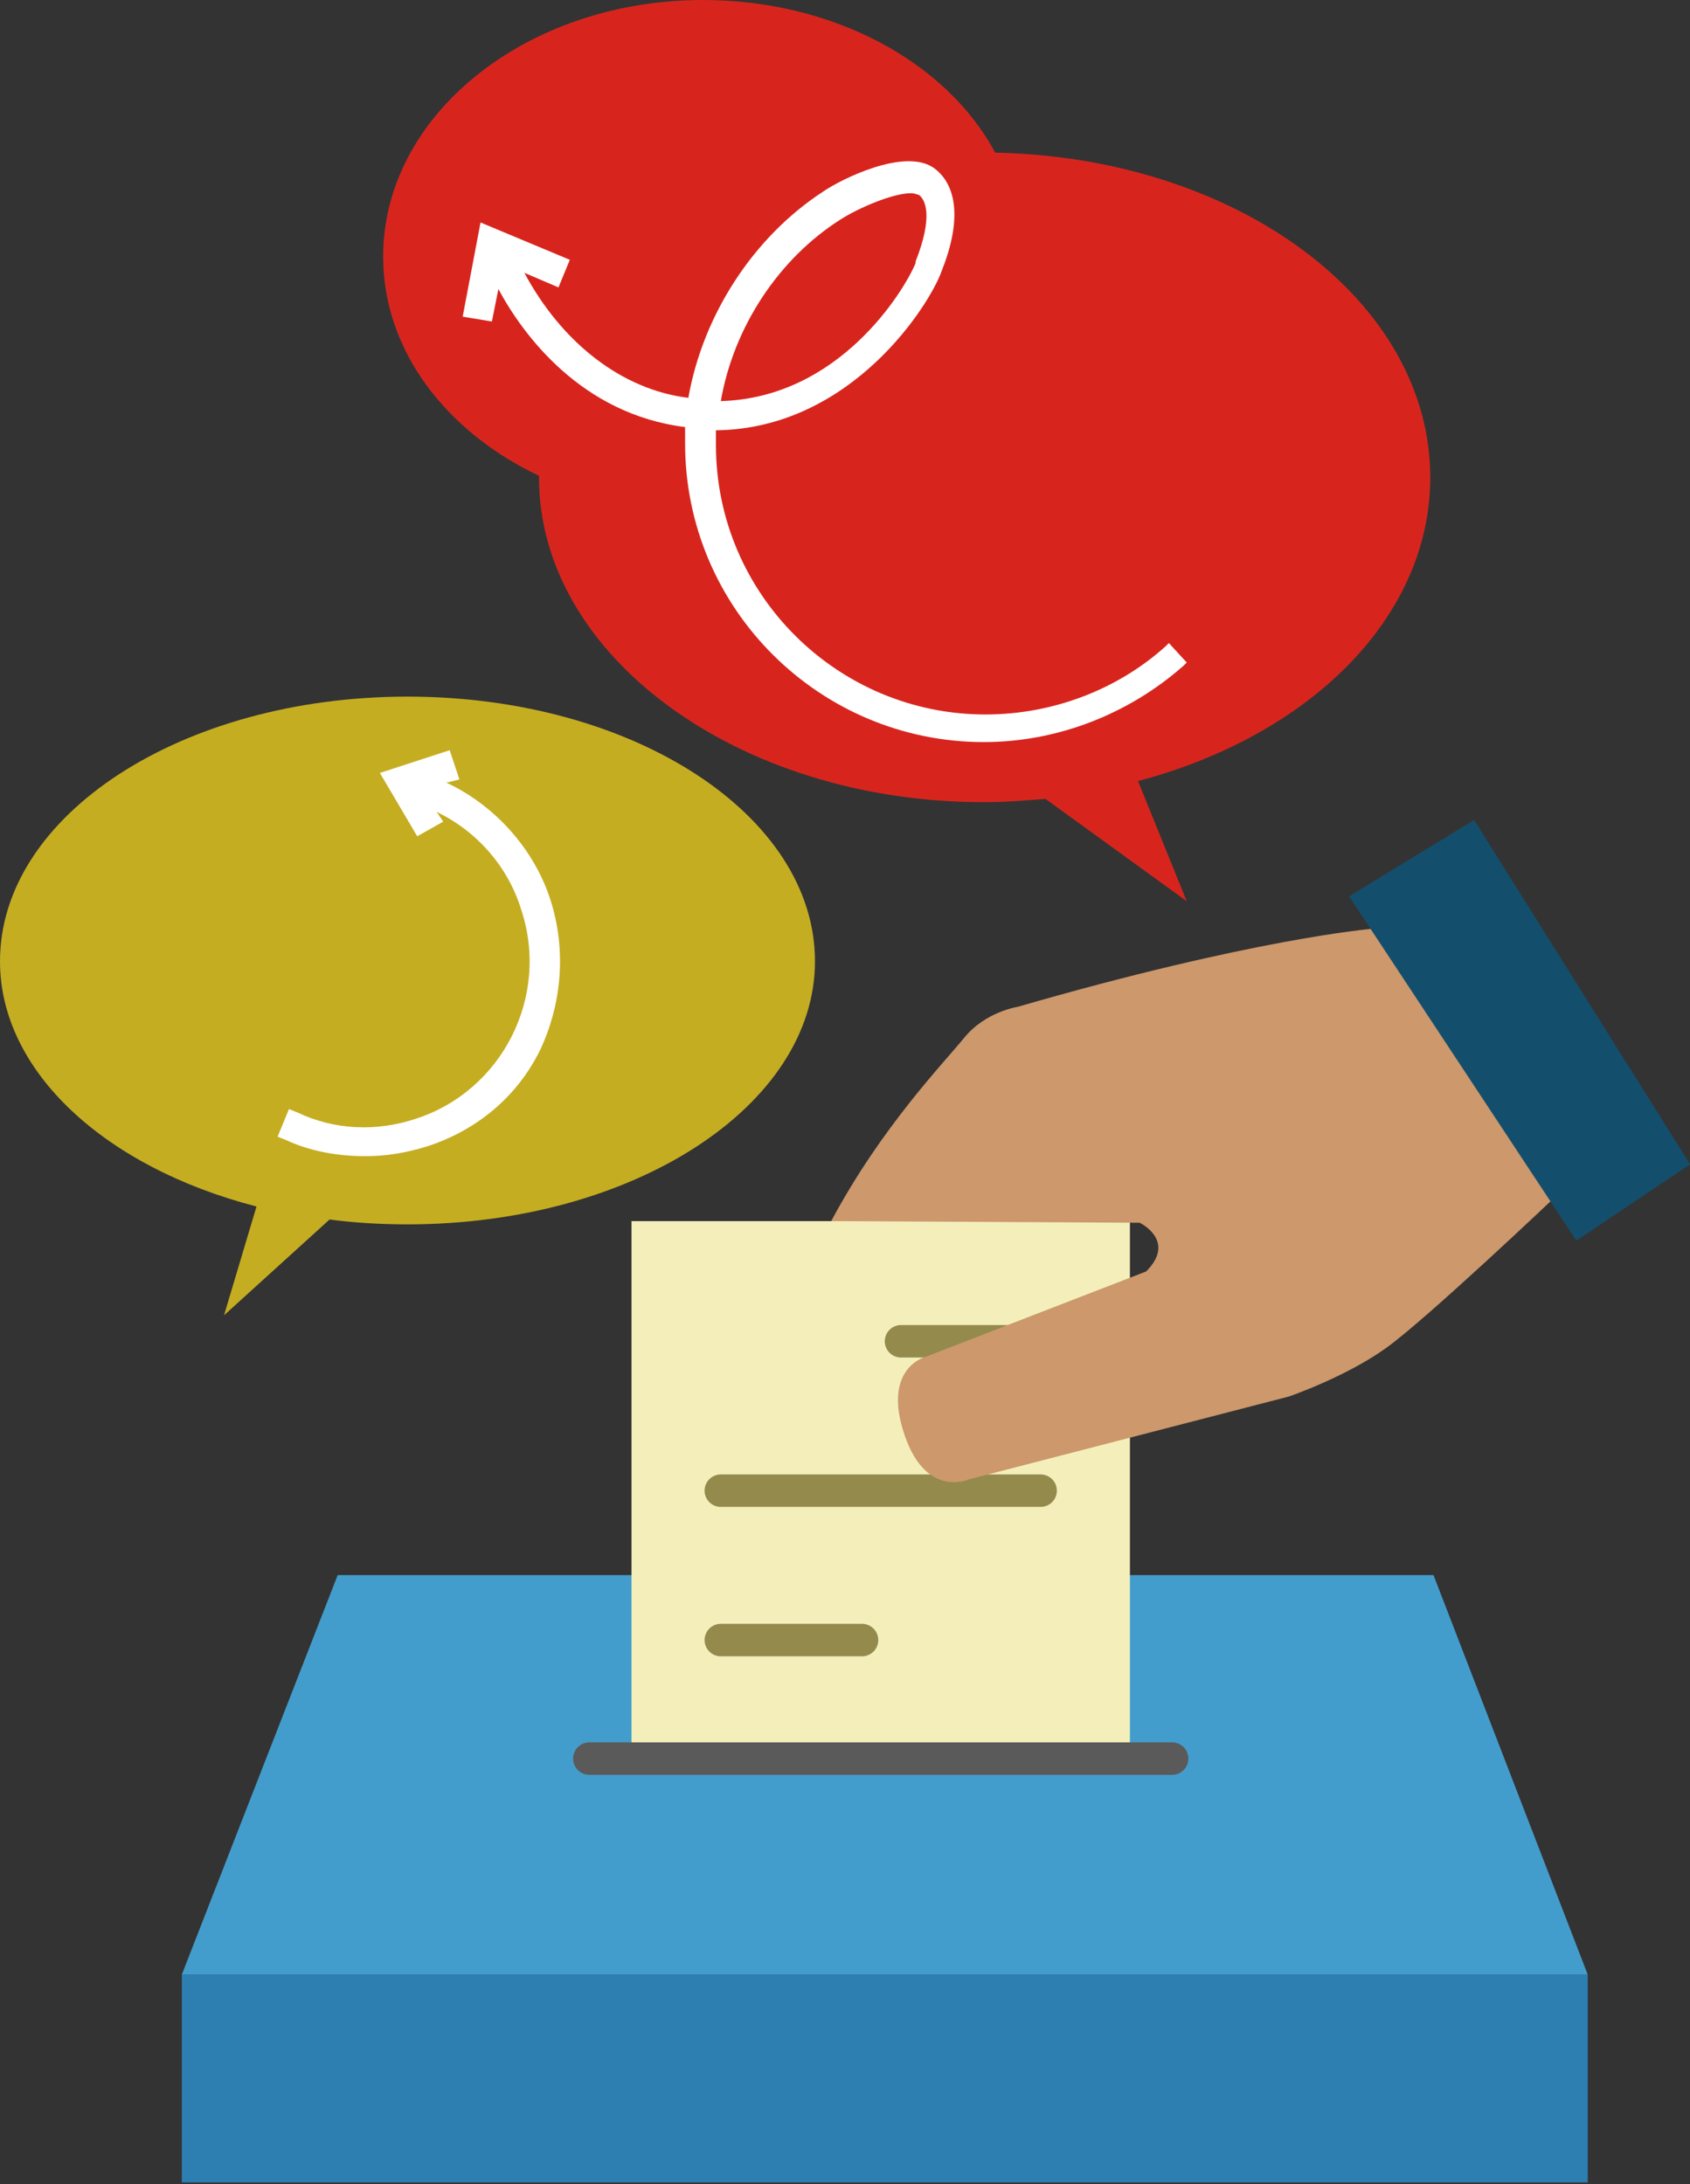
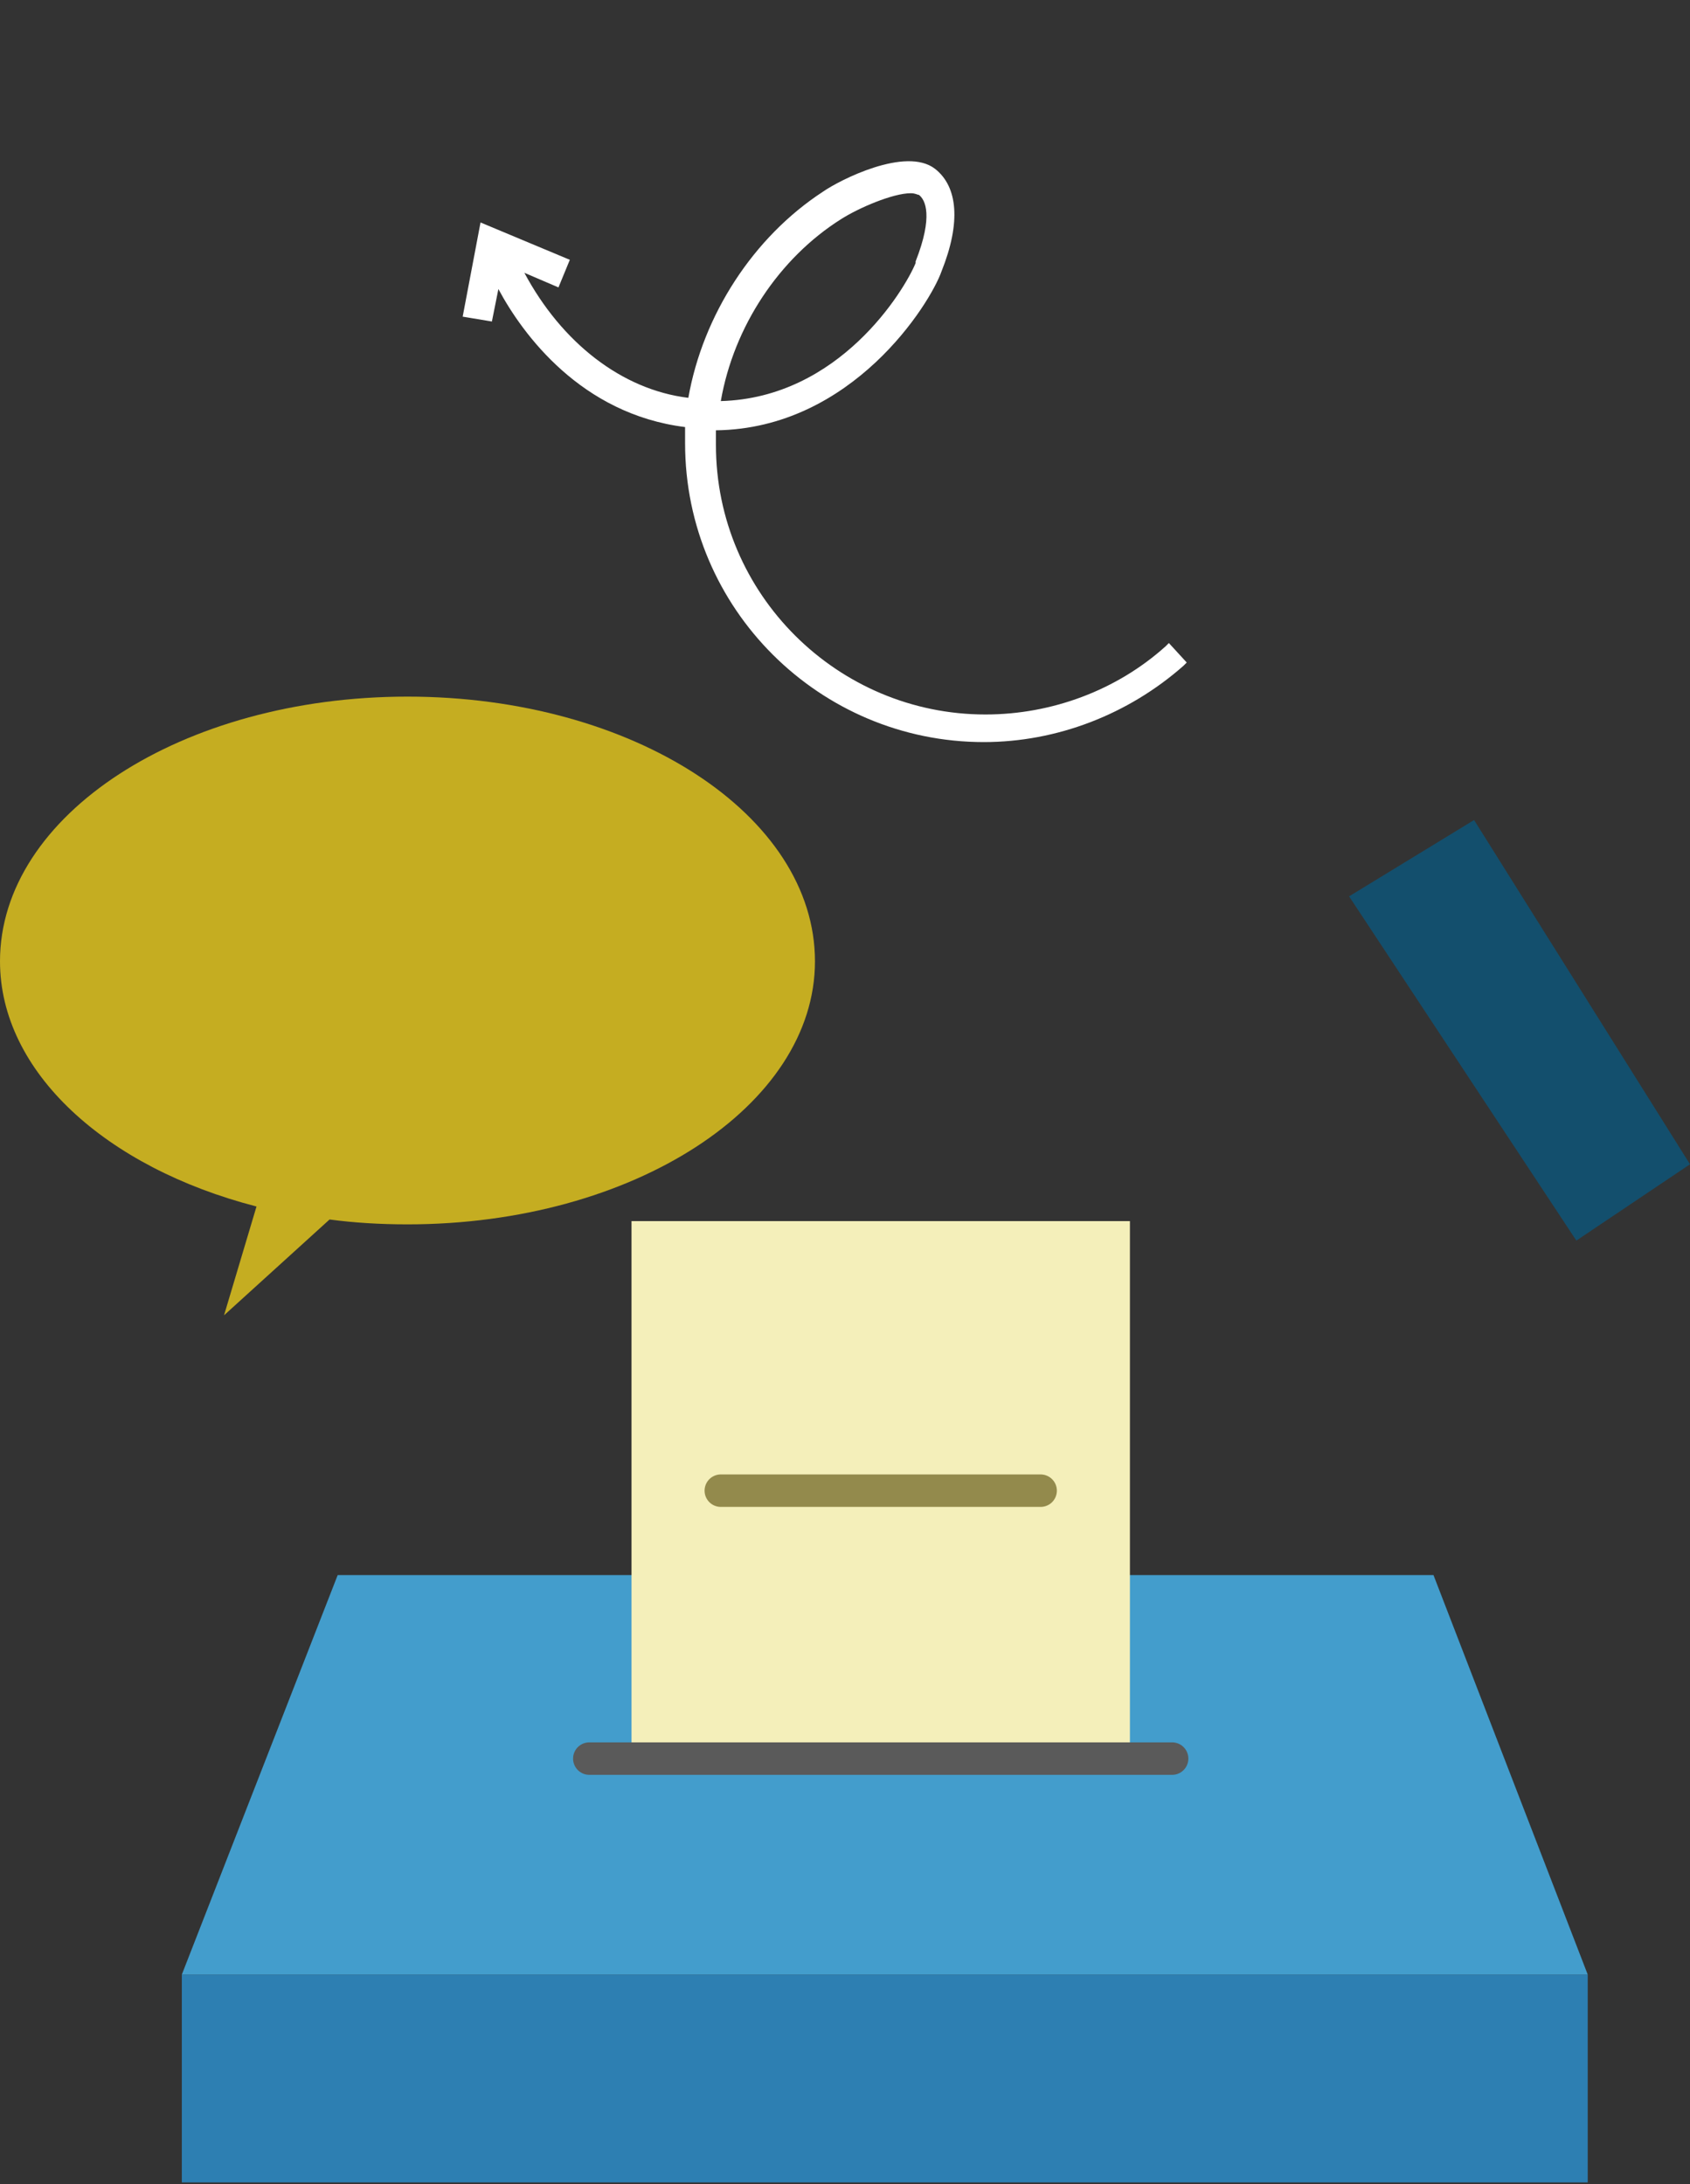
<svg xmlns="http://www.w3.org/2000/svg" version="1.1" id="Capa_1" x="0px" y="0px" viewBox="0 0 104.1 134.5" style="enable-background:new 0 0 104.1 134.5;" xml:space="preserve">
  <rect x="0" y="0" width="104.1" height="134.5" fill="#333333" stroke="none" />
  <style type="text/css">
	.st0{fill:#2D7FB2;}
	.st1{fill:#439DCC;}
	.st2{fill:#F4EFBA;}
	.st3{fill:none;stroke:#5A5A5A;stroke-width:2;stroke-linecap:round;stroke-miterlimit:10;}
	.st4{fill:none;stroke:#938A4C;stroke-width:2;stroke-linecap:round;stroke-miterlimit:10;}
	.st5{fill:#CC986C;}
	.st6{fill:#134F6D;}
	.st7{fill:#D7251E;}
	.st8{fill:#FFFFFF;}
	.st9{fill:#C5AD21;}
</style>
  <rect x="11.2" y="121.6" class="st0" width="86.6" height="12.8" />
  <polygon class="st1" points="97.8,121.6 11.2,121.6 20.8,97 88.3,97 " />
  <rect x="38.9" y="75.2" class="st2" width="30.7" height="33.1" />
  <line class="st3" x1="36.3" y1="108.3" x2="72.2" y2="108.3" />
-   <line class="st4" x1="55.5" y1="82.6" x2="64.1" y2="82.6" />
-   <line class="st4" x1="44.4" y1="101" x2="53.1" y2="101" />
  <line class="st4" x1="44.4" y1="91.8" x2="64.1" y2="91.8" />
-   <path class="st5" d="M84.5,57.2c0,0-7.3,0.6-21.8,4.8c0,0-2,0.3-3.3,1.9c-1.3,1.6-5.1,5.5-8.2,11.3l19,0.1c0,0,2.3,1.1,0.4,3  l-13.7,5.3c0,0-2.4,0.7-1.3,4.4c1.3,4.4,4.1,3.1,4.1,3.1L79.4,86c0,0,3.5-1.2,6-3c2.5-1.8,10.3-9.2,10.3-9.2L84.5,57.2L84.5,57.2z" />
  <polygon class="st6" points="104.1,71.7 97.1,76.4 83.1,55.2 90.8,50.5 " />
  <g>
-     <path class="st7" d="M88.1,29.4c0-10.9-11.9-19.7-26.8-20c-3-5.6-10-9.4-18-9.4C32.4,0,23.6,7.1,23.6,15.8c0,5.8,3.9,10.8,9.6,13.5   c0,0,0,0.1,0,0.1c0,11,12.3,20,27.4,20c1.3,0,2.5-0.1,3.8-0.2l8.7,6.3l-3-7.4C80.7,45.3,88.1,38,88.1,29.4z" />
    <path class="st8" d="M72,39.6l-0.2,0.2c-3,2.7-7,4.2-11.1,4.2c-9.1,0-16.6-7.4-16.6-16.6c0-0.3,0-0.6,0-0.9   c8.4-0.1,13.2-7.8,13.9-9.8c1.2-3,1-5.2-0.4-6.3c-1.8-1.4-5.9,0.7-6.9,1.4c-4.3,2.8-7.4,7.6-8.3,12.7c-4.1-0.5-7.8-3.4-10.1-7.7   l2.1,0.9l0.7-1.7l-5.5-2.3l-1.1,5.8l1.8,0.3l0.4-2c1.5,2.8,5.1,7.7,11.5,8.5c0,0.3,0,0.6,0,1c0,10.2,8.3,18.4,18.4,18.4   c4.5,0,8.9-1.7,12.3-4.7l0.2-0.2L72,39.6z M44.4,24.7c0.8-4.6,3.6-8.8,7.4-11.2c1.1-0.7,3.2-1.6,4.3-1.6c0.3,0,0.4,0.1,0.5,0.1   c0.4,0.3,0.9,1.3-0.2,4.1l0,0.1C55.7,17.9,51.7,24.5,44.4,24.7z" />
  </g>
  <path class="st9" d="M25.1,42.9C11.2,42.9,0,50.2,0,59.2C0,66,6.5,71.9,15.8,74.3l-2,6.7l6.5-5.9c1.5,0.2,3.1,0.3,4.8,0.3  c13.9,0,25.1-7.3,25.1-16.2C50.2,50.2,39,42.9,25.1,42.9z" />
-   <path class="st8" d="M33.9,55.4c-1-3.1-3.4-5.8-6.4-7.2l0.8-0.2l-0.6-1.8l-4.3,1.4l2.3,3.9l1.6-0.9L26.9,50c2.5,1.2,4.4,3.4,5.2,6  c1.8,5.4-1.2,11.2-6.5,12.9c-2.4,0.8-5,0.7-7.3-0.4l-0.5-0.2L17.1,70l0.5,0.2c1.5,0.7,3.2,1,4.9,1c1.3,0,2.5-0.2,3.8-0.6  c3.1-1,5.6-3.1,7-6C34.6,61.8,34.9,58.5,33.9,55.4z" />
</svg>